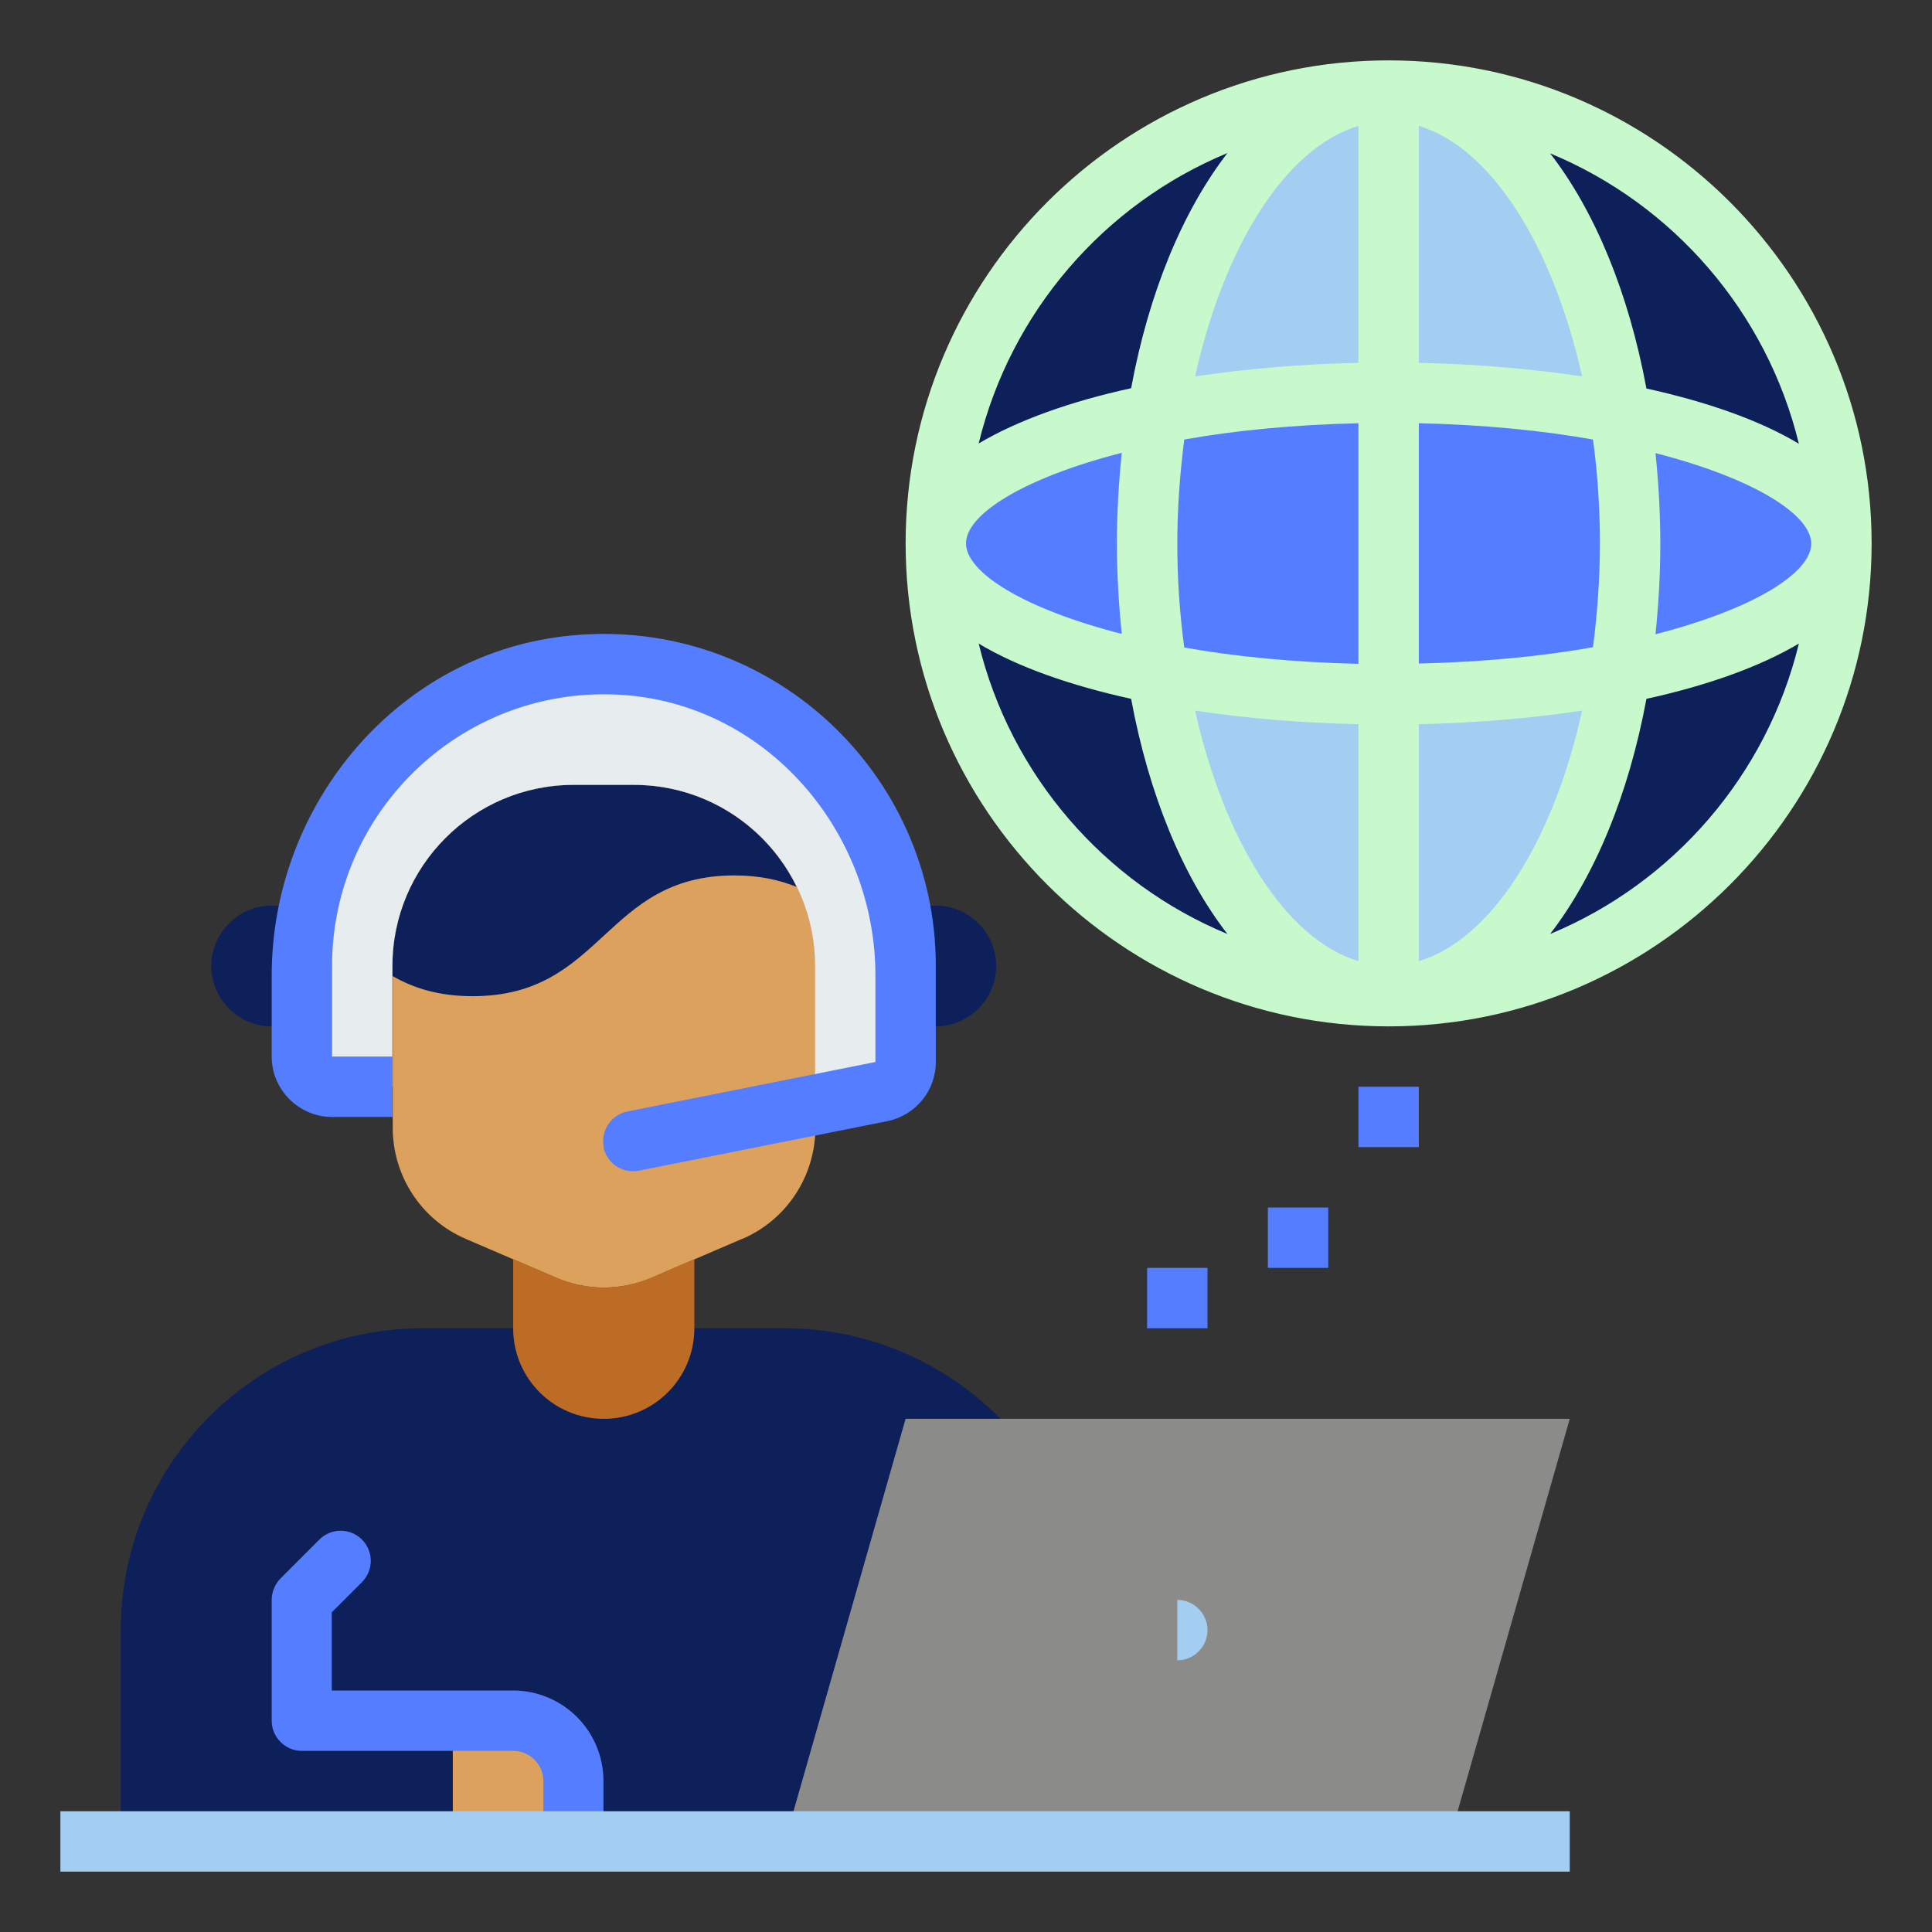
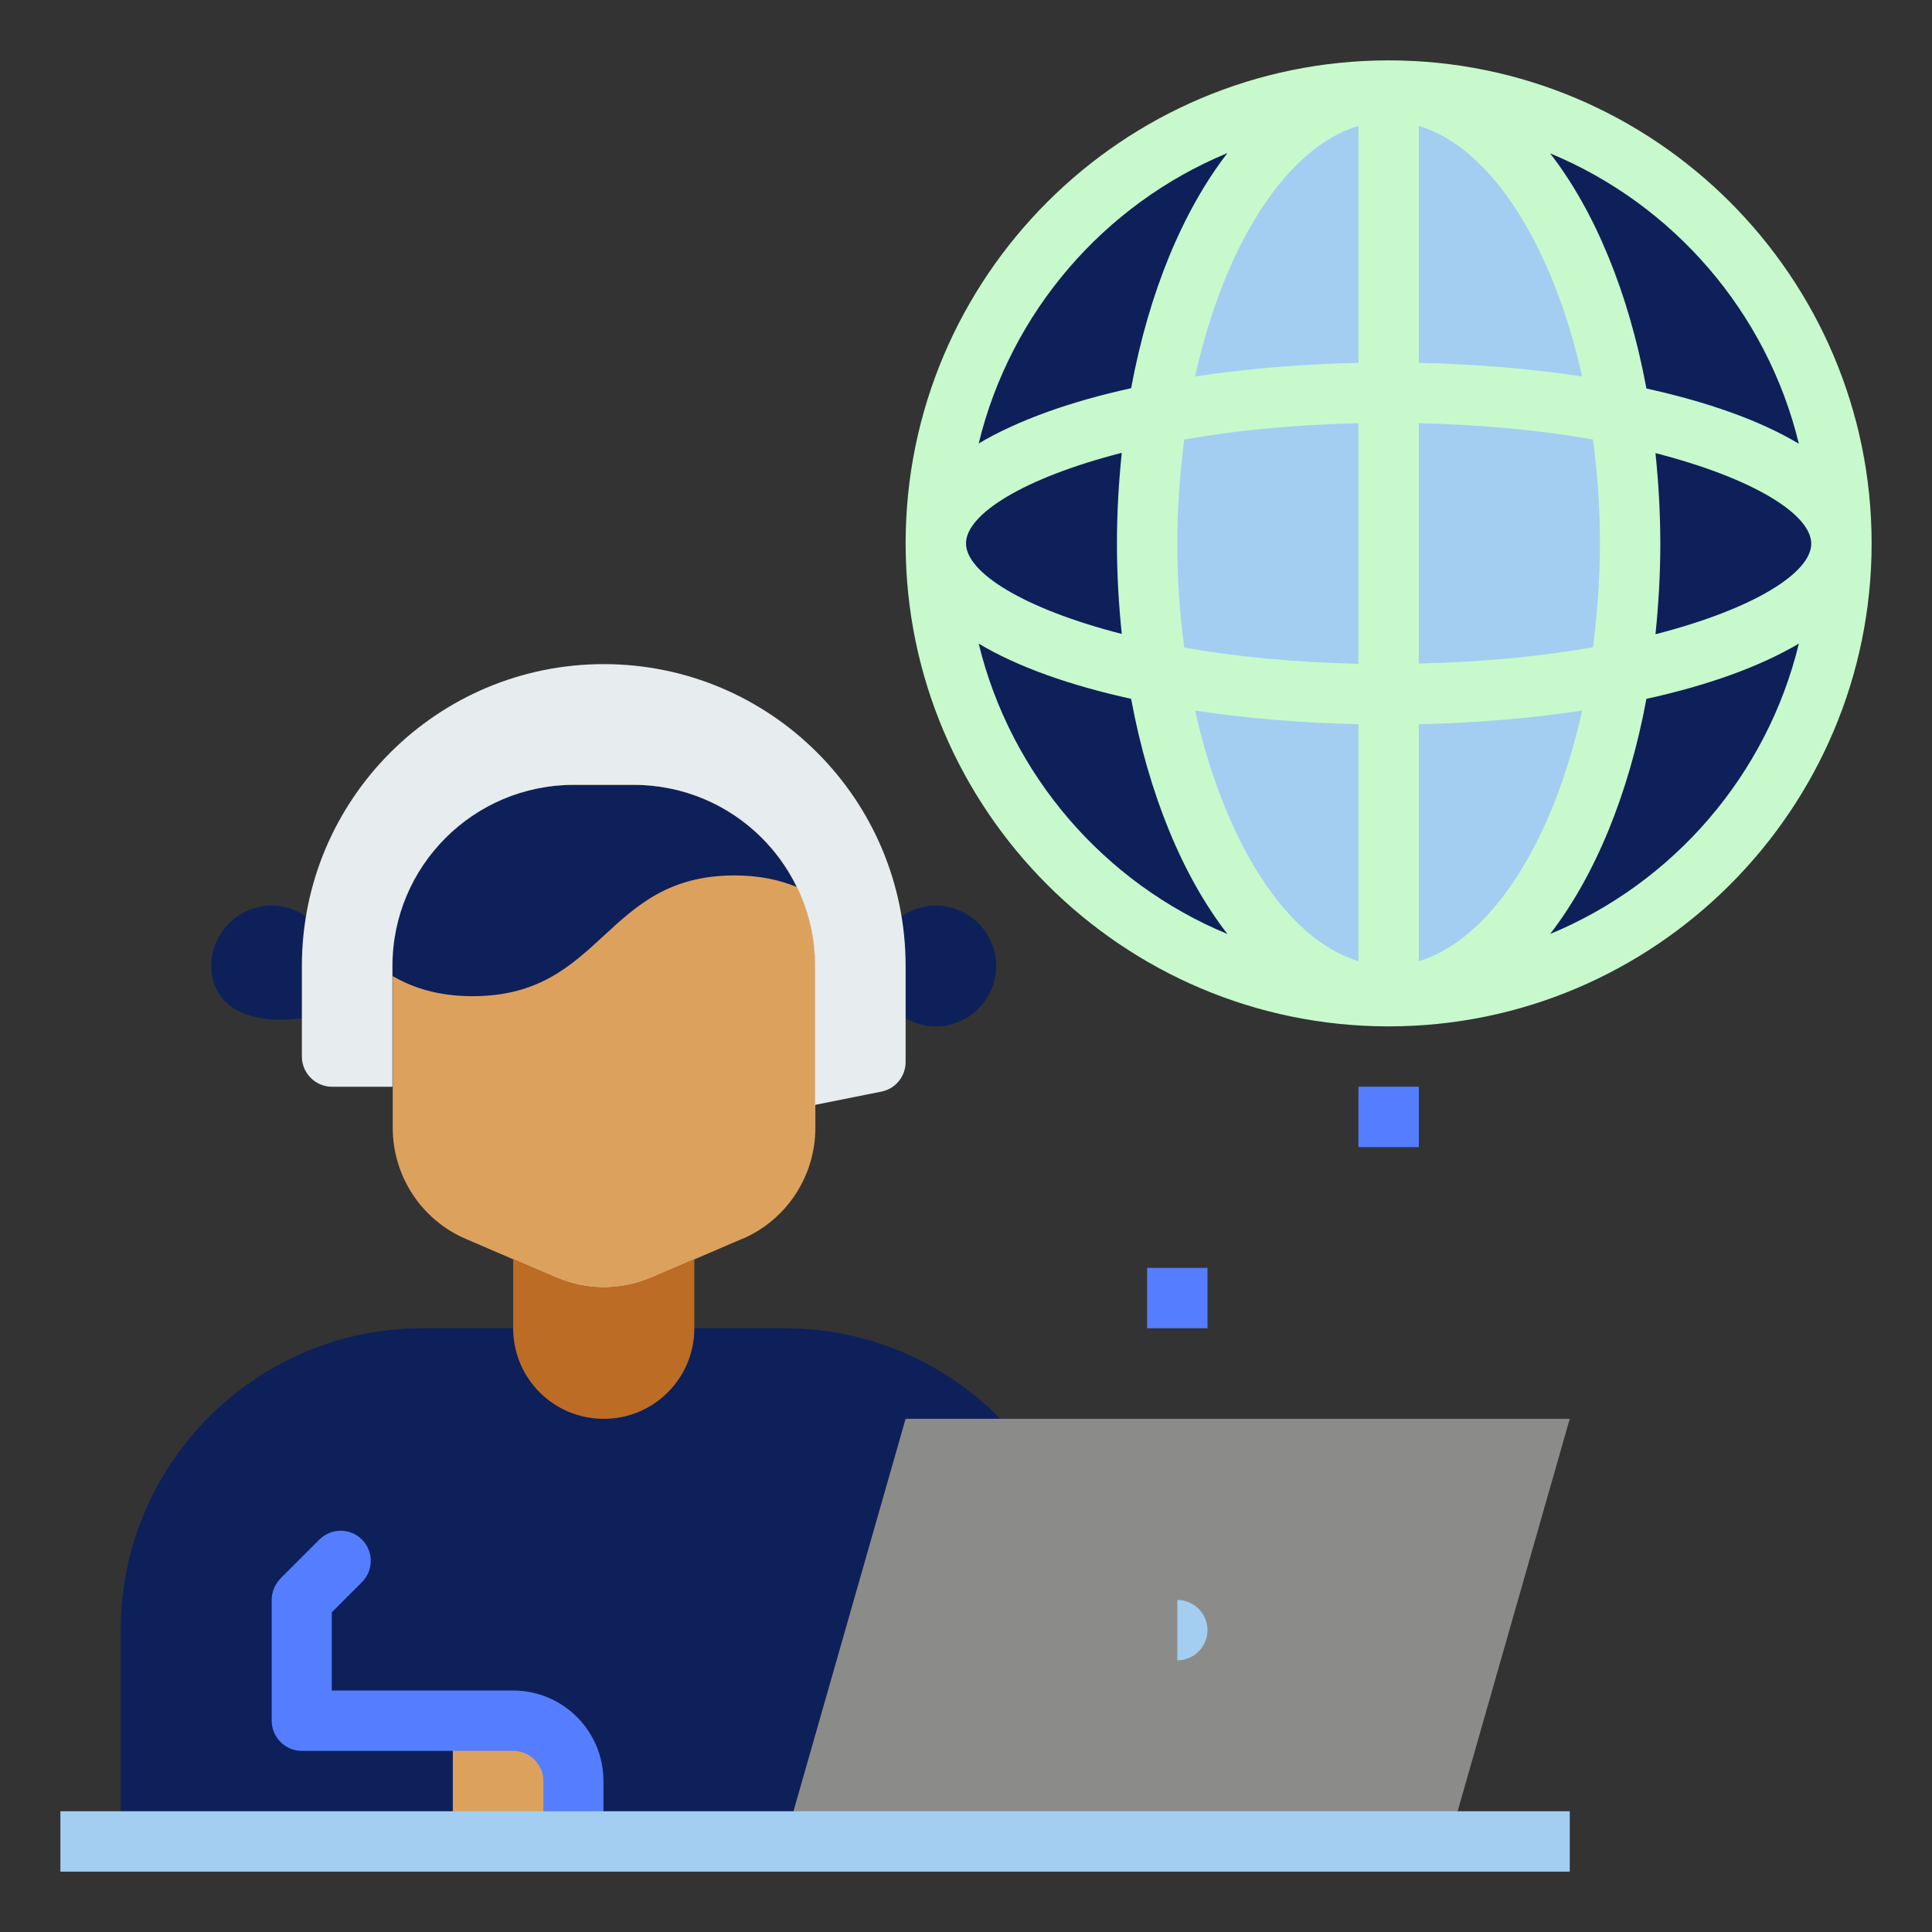
<svg xmlns="http://www.w3.org/2000/svg" width="227" height="227" viewBox="0 0 227 227" fill="none">
  <rect x="0" y="0" width="227" height="227" fill="#333333" stroke="none" />
  <path d="M87.182 145.564L76.542 150.139C72.959 151.664 68.916 151.664 65.369 150.139L54.728 145.564C49.514 143.329 46.145 138.186 46.145 132.511V113.5C46.145 101.76 55.686 92.219 67.426 92.219H74.52C86.26 92.219 95.801 101.76 95.801 113.5V132.511C95.801 138.186 92.432 143.329 87.218 145.564H87.182Z" fill="#DDA15E" />
  <path d="M117.543 166.703C111.088 160.141 102.115 156.062 92.219 156.062H81.578C81.578 161.95 76.825 166.703 70.938 166.703C65.05 166.703 60.297 161.95 60.297 156.062H49.656C30.078 156.062 14.188 171.953 14.188 191.531V216.359H92.219L106.406 166.703H117.543Z" fill="#0D205A" />
  <path d="M53.203 202.172H60.297C64.198 202.172 67.391 205.364 67.391 209.266V216.359H53.203V202.172Z" fill="#DDA15E" />
-   <path d="M35.469 119.636C34.44 120.239 33.199 120.594 31.922 120.594C28.02 120.594 24.828 117.402 24.828 113.5C24.828 109.598 28.02 106.406 31.922 106.406C33.412 106.406 34.795 106.867 35.965 107.683" fill="#0D205A" />
+   <path d="M35.469 119.636C28.02 120.594 24.828 117.402 24.828 113.5C24.828 109.598 28.02 106.406 31.922 106.406C33.412 106.406 34.795 106.867 35.965 107.683" fill="#0D205A" />
  <path d="M106.406 119.636C107.435 120.239 108.676 120.594 109.953 120.594C113.855 120.594 117.047 117.402 117.047 113.5C117.047 109.598 113.855 106.406 109.953 106.406C108.463 106.406 107.08 106.867 105.91 107.683" fill="#0D205A" />
  <path d="M60.297 147.94L65.333 150.104C68.916 151.664 72.959 151.664 76.542 150.104L81.578 147.94V156.062C81.578 161.95 76.825 166.703 70.938 166.703C65.05 166.703 60.297 161.95 60.297 156.062V147.94Z" fill="#BC6C25" />
  <path d="M92.219 216.359L106.406 166.703H184.438L170.25 216.359" fill="#8B8C89" />
  <path d="M93.602 104.207C91.58 103.391 89.239 102.859 86.296 102.859C70.938 102.859 70.938 117.047 55.544 117.047C51.536 117.047 48.557 116.089 46.109 114.67V113.5C46.109 101.76 55.651 92.219 67.391 92.219H74.484C82.891 92.219 90.162 97.113 93.602 104.207Z" fill="#0D205A" />
  <path d="M95.766 129.816V113.5C95.766 101.76 86.225 92.219 74.484 92.219H67.391C55.651 92.219 46.109 101.76 46.109 113.5V127.687H39.016C37.065 127.687 35.469 126.091 35.469 124.141V113.5C35.469 93.921 51.359 78.031 70.938 78.031C80.727 78.031 89.594 82.004 96.014 88.424C102.434 94.843 106.406 103.711 106.406 113.5V124.779C106.406 126.482 105.2 127.936 103.569 128.255L95.766 129.816Z" fill="#E7ECEF" />
  <path d="M138.328 187.984C140.279 187.984 141.875 189.58 141.875 191.531C141.875 193.482 140.279 195.078 138.328 195.078V187.984Z" fill="#A3CEF1" />
-   <path d="M70.938 134.781C70.547 132.866 71.789 130.986 73.704 130.596L102.859 124.779V114.635C102.859 97.645 90.055 82.784 73.137 81.649C54.551 80.408 39.016 95.163 39.016 113.5V124.141H46.109V131.234H39.016C35.114 131.234 31.922 128.042 31.922 124.141V114.635C31.922 94.347 46.961 76.542 67.178 74.662C90.374 72.463 109.953 90.729 109.953 113.5V124.779C109.953 128.149 107.577 131.057 104.243 131.731L75.087 137.548C73.172 137.938 71.292 136.697 70.902 134.781H70.938Z" fill="#547EFF" />
  <path d="M70.938 216.359H63.844V209.265C63.844 207.315 62.248 205.719 60.297 205.719H35.469C33.518 205.719 31.922 204.123 31.922 202.172V187.984C31.922 187.027 32.312 186.14 32.95 185.466L37.526 180.89C38.909 179.507 41.144 179.507 42.527 180.89C43.91 182.274 43.91 184.508 42.527 185.892L38.98 189.438V198.625H60.261C66.149 198.625 70.902 203.378 70.902 209.265V216.359H70.938Z" fill="#547EFF" />
  <path d="M184.438 212.812H7.094V219.906H184.438V212.812Z" fill="#A3CEF1" />
  <path d="M163.156 117.047C192.54 117.047 216.359 93.227 216.359 63.844C216.359 34.461 192.54 10.641 163.156 10.641C133.773 10.641 109.953 34.461 109.953 63.844C109.953 93.227 133.773 117.047 163.156 117.047Z" fill="#0D205A" />
  <path d="M163.156 117.047C178.827 117.047 191.531 93.227 191.531 63.844C191.531 34.461 178.827 10.641 163.156 10.641C147.485 10.641 134.781 34.461 134.781 63.844C134.781 93.227 147.485 117.047 163.156 117.047Z" fill="#A3CEF1" />
-   <path d="M163.156 81.578C192.54 81.578 216.359 73.638 216.359 63.844C216.359 54.049 192.54 46.109 163.156 46.109C133.773 46.109 109.953 54.049 109.953 63.844C109.953 73.638 133.773 81.578 163.156 81.578Z" fill="#547EFF" />
  <path d="M163.156 7.094C131.873 7.094 106.406 32.56 106.406 63.844C106.406 95.127 131.873 120.594 163.156 120.594C194.44 120.594 219.906 95.127 219.906 63.844C219.906 32.56 194.44 7.094 163.156 7.094ZM138.328 63.844C138.328 59.623 138.647 55.544 139.144 51.642C145.103 50.578 151.984 49.904 159.609 49.727V77.996C151.984 77.818 145.103 77.144 139.144 76.081C138.612 72.143 138.328 68.064 138.328 63.879V63.844ZM131.802 74.484C120.204 71.505 113.5 67.249 113.5 63.844C113.5 60.439 120.204 56.182 131.802 53.203C131.447 56.644 131.234 60.191 131.234 63.844C131.234 67.497 131.447 71.044 131.802 74.484ZM166.703 14.79C175.216 17.344 182.451 28.872 185.892 44.23C179.791 43.307 173.3 42.775 166.703 42.633V14.79ZM159.609 14.79V42.633C153.048 42.775 146.557 43.307 140.421 44.23C143.826 28.836 151.097 17.344 159.609 14.79ZM159.609 85.09V112.933C151.097 110.379 143.861 98.851 140.421 83.493C146.521 84.416 153.012 84.948 159.609 85.09ZM166.703 112.933V85.09C173.265 84.948 179.756 84.416 185.892 83.493C182.487 98.887 175.216 110.379 166.703 112.933ZM166.703 77.996V49.727C174.329 49.904 181.21 50.578 187.169 51.642C187.701 55.58 187.984 59.658 187.984 63.844C187.984 68.029 187.665 72.143 187.169 76.045C181.21 77.109 174.329 77.783 166.703 77.96V77.996ZM194.511 53.239C206.109 56.218 212.812 60.474 212.812 63.879C212.812 67.284 206.109 71.54 194.511 74.52C194.865 71.079 195.078 67.532 195.078 63.879C195.078 60.226 194.865 56.679 194.511 53.239ZM211.358 52.139C206.747 49.373 200.54 47.209 193.447 45.648C191.354 34.369 187.381 24.793 182.132 18.018C196.603 24.012 207.599 36.675 211.358 52.139ZM144.216 17.983C138.967 24.793 134.994 34.334 132.901 45.613C125.772 47.173 119.601 49.373 114.99 52.104C118.749 36.639 129.745 23.977 144.216 17.983ZM114.99 75.619C119.601 78.386 125.808 80.549 132.901 82.11C134.994 93.389 138.967 102.966 144.216 109.74C129.745 103.746 118.749 91.084 114.99 75.619ZM182.132 109.74C187.381 102.93 191.354 93.389 193.447 82.11C200.576 80.549 206.747 78.35 211.358 75.619C207.599 91.084 196.603 103.746 182.132 109.74Z" fill="#C7F9CC" />
  <path d="M166.703 127.688H159.609V134.781H166.703V127.688Z" fill="#547EFF" />
-   <path d="M156.062 141.875H148.969V148.969H156.062V141.875Z" fill="#547EFF" />
  <path d="M141.875 148.969H134.781V156.062H141.875V148.969Z" fill="#547EFF" />
</svg>